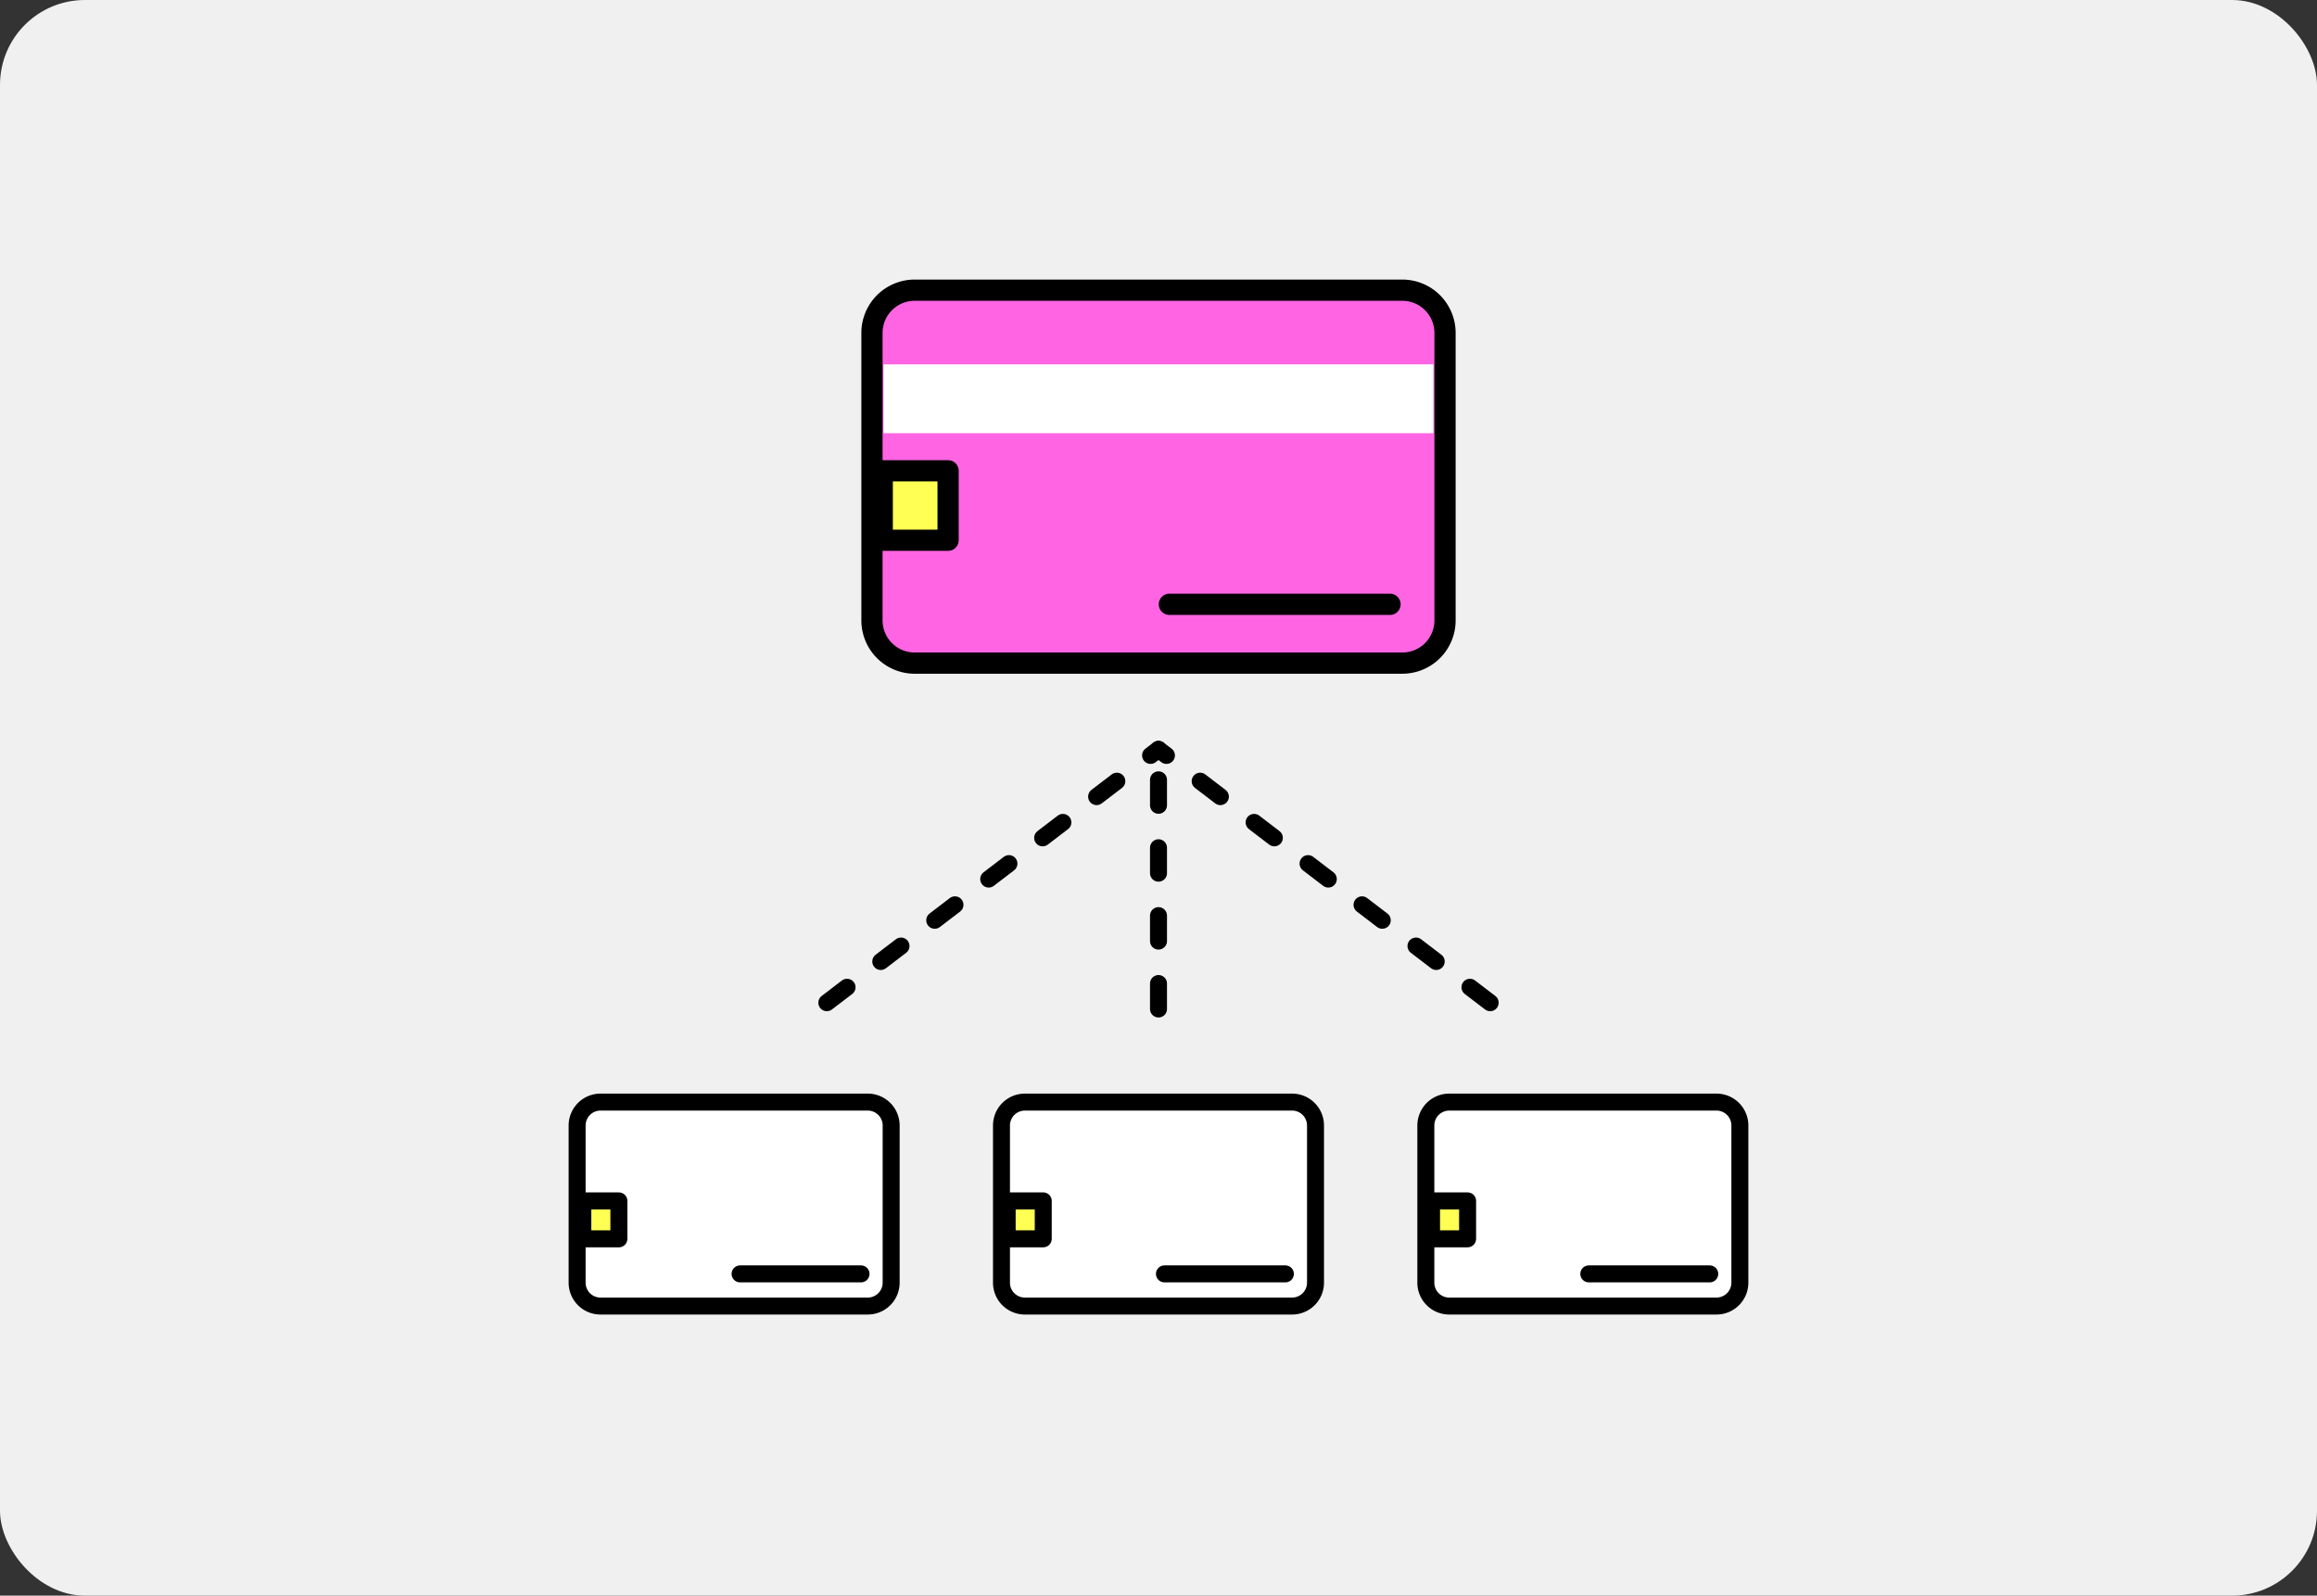
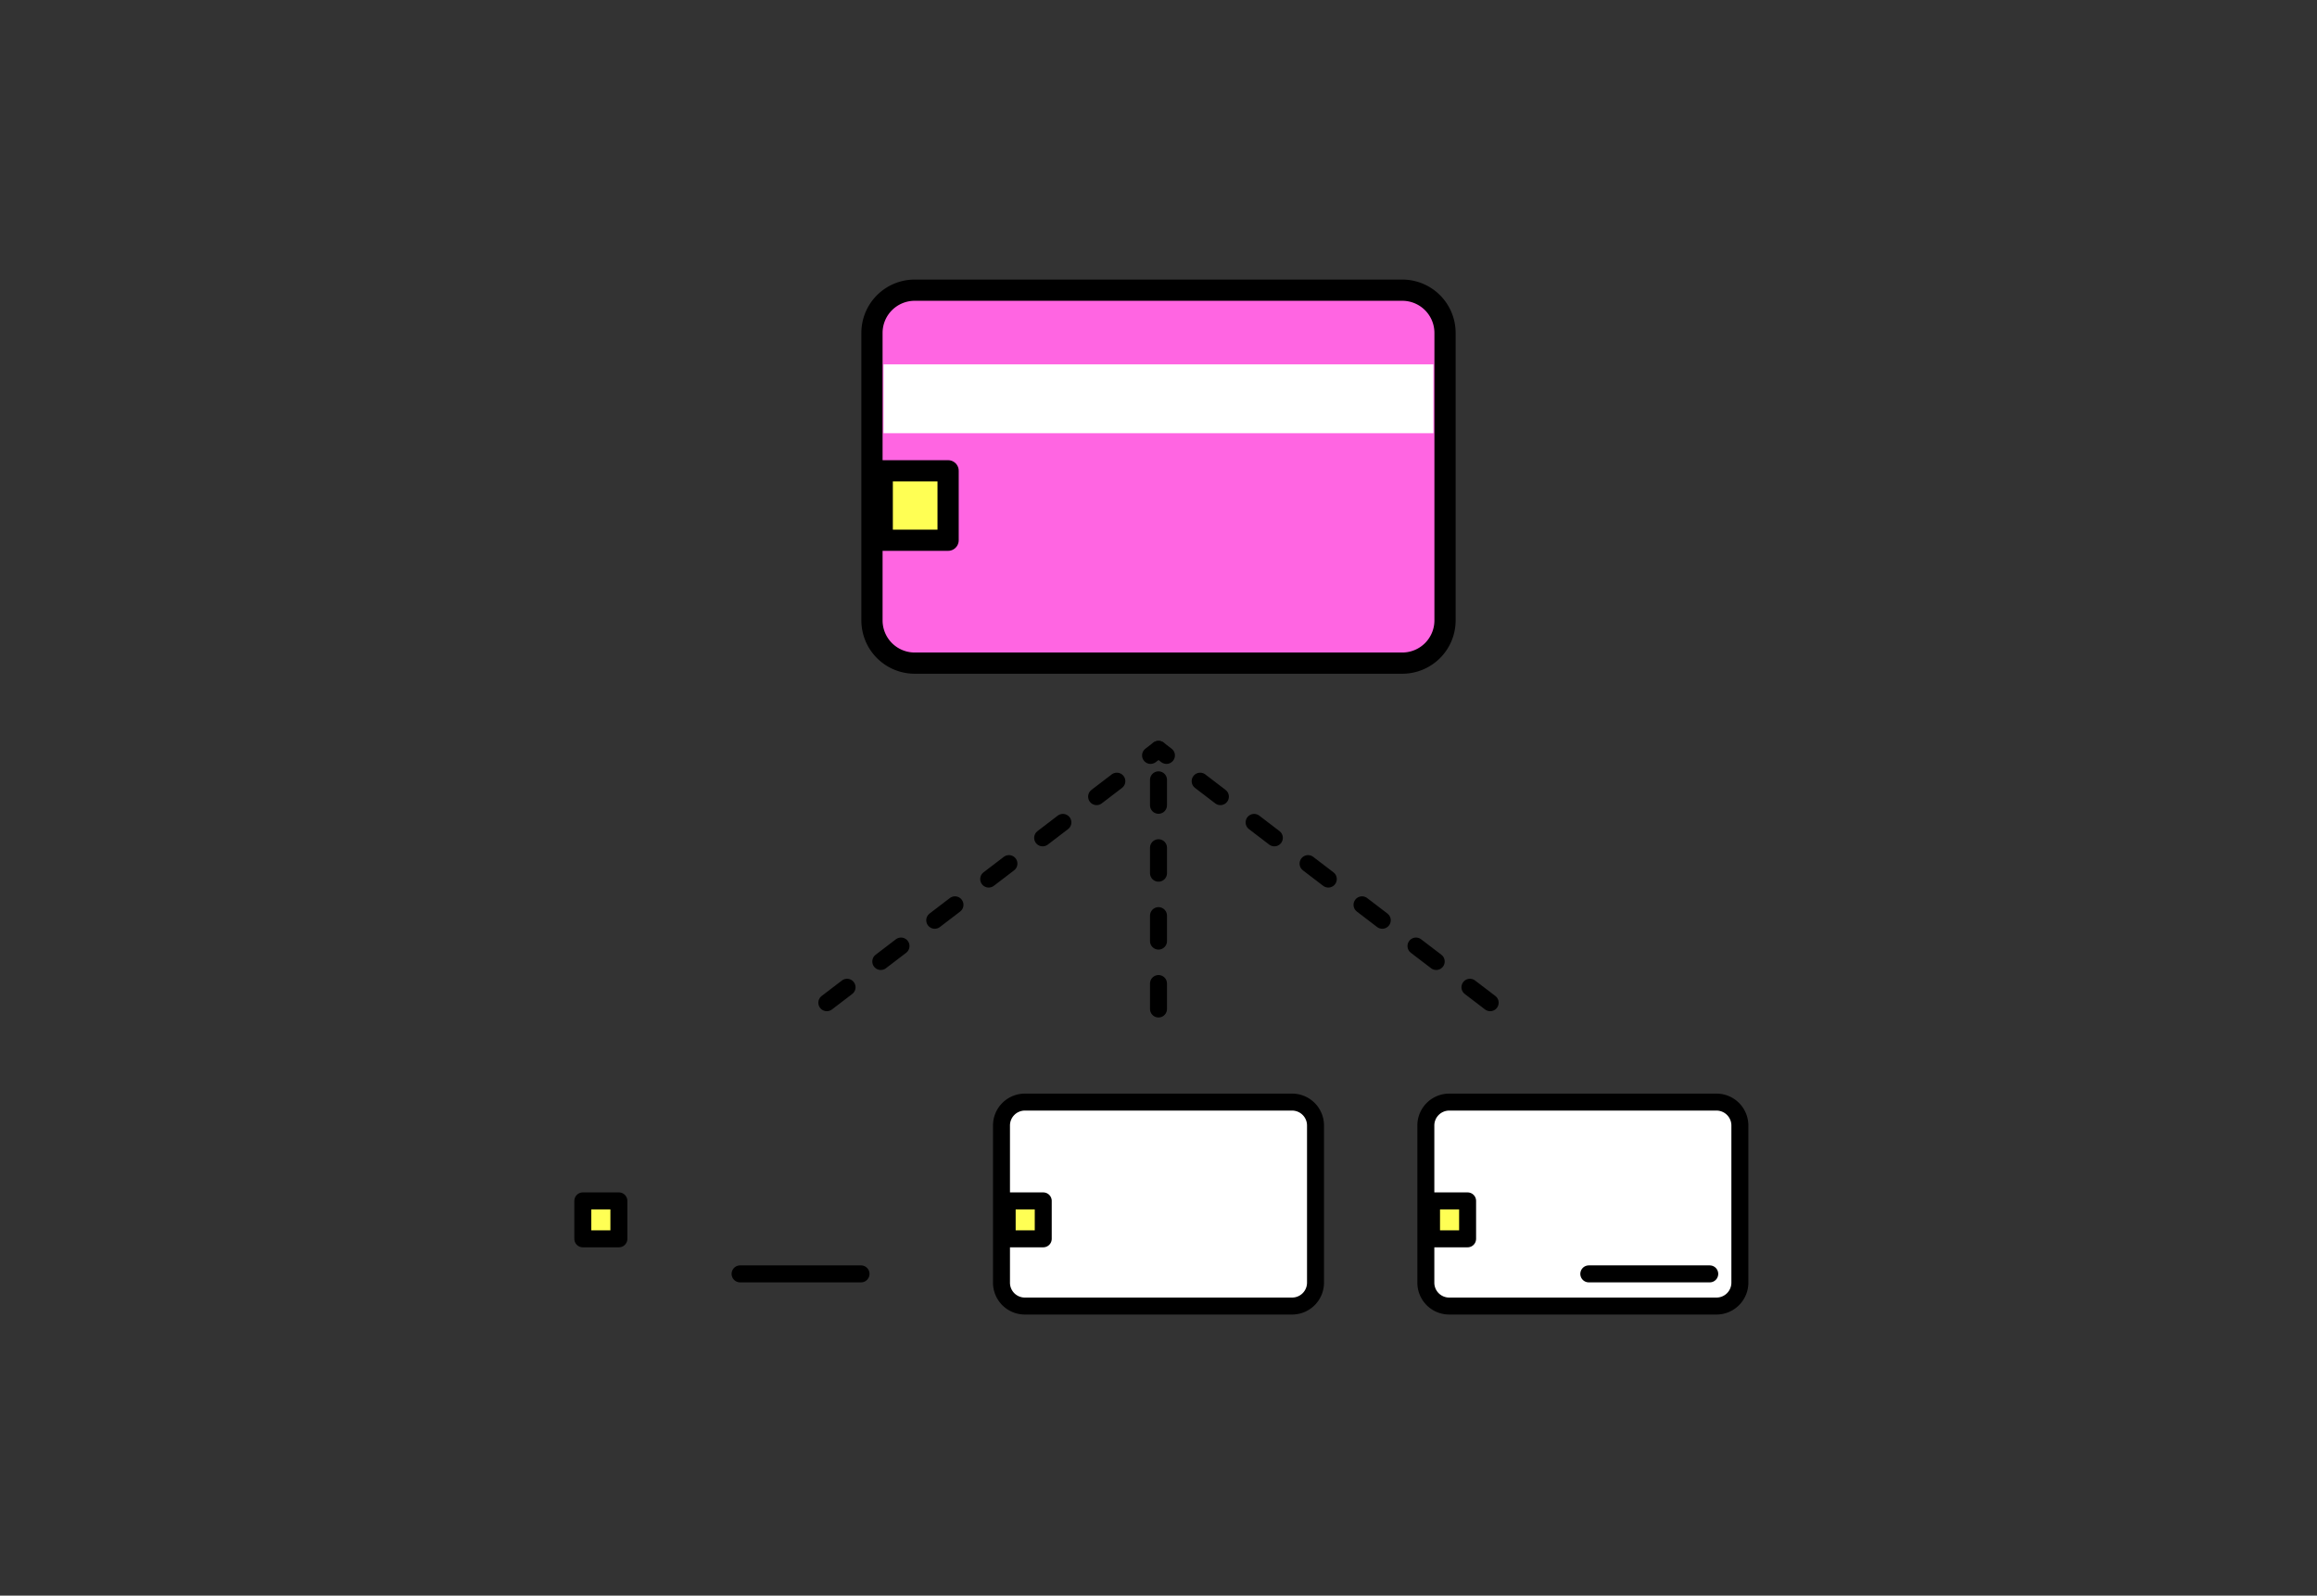
<svg xmlns="http://www.w3.org/2000/svg" width="273" height="188" viewBox="0 0 273 188">
  <rect x="0" y="0" width="273" height="188" fill="#333333" stroke="none" />
  <g id="グループ_1925" data-name="グループ 1925" transform="translate(-670 -627.001)">
    <g id="グループ_1835" data-name="グループ 1835" transform="translate(-329 -621.127)">
-       <rect id="長方形_3105" data-name="長方形 3105" width="273" height="188" rx="10" transform="translate(999 1248.128)" fill="#f0f0f0" />
-     </g>
+       </g>
    <g id="Layer_1" data-name="Layer 1" transform="translate(737 659.941)">
      <g id="グループ_1848" data-name="グループ 1848">
        <g id="グループ_1843" data-name="グループ 1843">
          <path id="パス_1169" data-name="パス 1169" d="M85.24,96.91H53.76A2.757,2.757,0,0,0,51,99.66v18.53a2.751,2.751,0,0,0,2.76,2.75H85.24A2.757,2.757,0,0,0,88,118.19V99.66A2.757,2.757,0,0,0,85.24,96.91Z" fill="#fff" stroke="#000" stroke-linecap="round" stroke-width="2" />
-           <line id="線_491" data-name="線 491" x2="14.25" transform="translate(70.2 117.15)" fill="#f547dd" stroke="#000" stroke-linecap="round" stroke-width="2" />
          <rect id="長方形_3306" data-name="長方形 3306" width="4.25" height="4.47" transform="translate(51.67 108.55)" fill="#ffff54" stroke="#000" stroke-linecap="round" stroke-linejoin="round" stroke-width="2" />
        </g>
        <g id="グループ_1844" data-name="グループ 1844">
-           <path id="パス_1170" data-name="パス 1170" d="M35.24,96.91H3.76A2.757,2.757,0,0,0,1,99.66v18.53a2.751,2.751,0,0,0,2.76,2.75H35.24A2.757,2.757,0,0,0,38,118.19V99.66a2.757,2.757,0,0,0-2.76-2.75Z" fill="#fff" stroke="#000" stroke-linecap="round" stroke-width="2" />
          <line id="線_492" data-name="線 492" x2="14.25" transform="translate(20.2 117.15)" fill="#f547dd" stroke="#000" stroke-linecap="round" stroke-width="2" />
          <rect id="長方形_3307" data-name="長方形 3307" width="4.25" height="4.47" transform="translate(1.67 108.55)" fill="#ffff54" stroke="#000" stroke-linecap="round" stroke-linejoin="round" stroke-width="2" />
        </g>
        <g id="グループ_1845" data-name="グループ 1845">
          <path id="パス_1171" data-name="パス 1171" d="M135.24,96.91H103.76A2.757,2.757,0,0,0,101,99.66v18.53a2.751,2.751,0,0,0,2.76,2.75h31.48a2.757,2.757,0,0,0,2.76-2.75V99.66A2.757,2.757,0,0,0,135.24,96.91Z" fill="#fff" stroke="#000" stroke-linecap="round" stroke-width="2" />
          <line id="線_493" data-name="線 493" x2="14.25" transform="translate(120.2 117.15)" fill="#f547dd" stroke="#000" stroke-linecap="round" stroke-width="2" />
          <rect id="長方形_3308" data-name="長方形 3308" width="4.25" height="4.47" transform="translate(101.67 108.55)" fill="#ffff54" stroke="#000" stroke-linecap="round" stroke-linejoin="round" stroke-width="2" />
        </g>
        <g id="グループ_1846" data-name="グループ 1846">
          <path id="パス_1172" data-name="パス 1172" d="M40.77,1.25H98.23a5.034,5.034,0,0,1,5.03,5.03V40.16a5.034,5.034,0,0,1-5.03,5.03H40.77a5.034,5.034,0,0,1-5.03-5.03V6.28a5.034,5.034,0,0,1,5.03-5.03Z" fill="#ff65e2" stroke="#000" stroke-linecap="round" stroke-width="2.5" />
          <rect id="長方形_3309" data-name="長方形 3309" width="64.79" height="8.11" transform="translate(37.1 9.99)" fill="#fff" />
-           <line id="線_494" data-name="線 494" x2="26" transform="translate(70.78 38.26)" fill="#f547dd" stroke="#000" stroke-linecap="round" stroke-width="2.5" />
          <rect id="長方形_3310" data-name="長方形 3310" width="7.76" height="8.18" transform="translate(36.95 22.53)" fill="#ffff54" stroke="#000" stroke-linecap="round" stroke-linejoin="round" stroke-width="2.5" />
        </g>
        <g id="グループ_1847" data-name="グループ 1847">
          <line id="線_495" data-name="線 495" y1="29.85" x2="39.08" transform="translate(30.42 55.35)" fill="#f0f4f7" stroke="#000" stroke-linecap="round" stroke-linejoin="round" stroke-width="2" stroke-dasharray="3 5" />
          <line id="線_496" data-name="線 496" x1="39.08" y1="29.85" transform="translate(69.5 55.35)" fill="#f0f4f7" stroke="#000" stroke-linecap="round" stroke-linejoin="round" stroke-width="2" stroke-dasharray="3 5" />
          <line id="線_497" data-name="線 497" y1="30.12" transform="translate(69.5 55.82)" fill="#f0f4f7" stroke="#000" stroke-linecap="round" stroke-linejoin="round" stroke-width="2" stroke-dasharray="3 5" />
        </g>
      </g>
    </g>
  </g>
</svg>